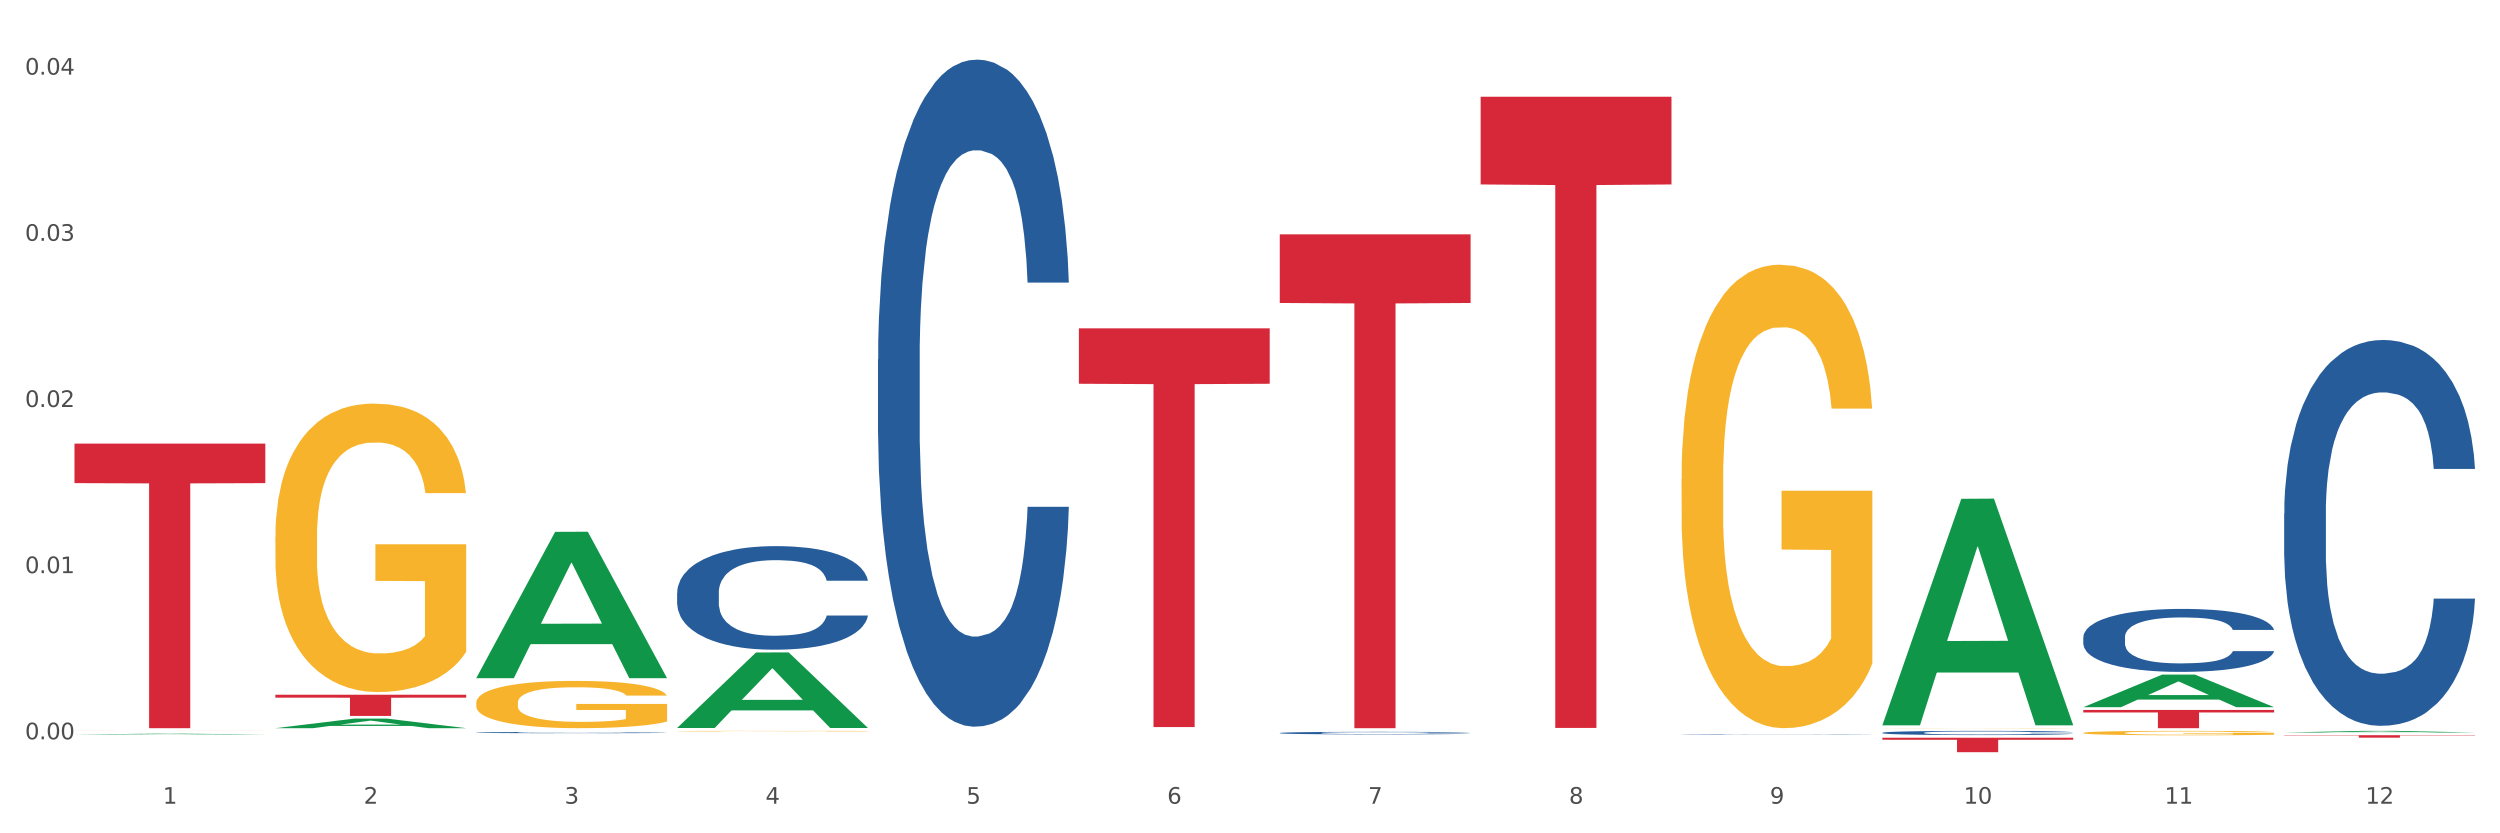
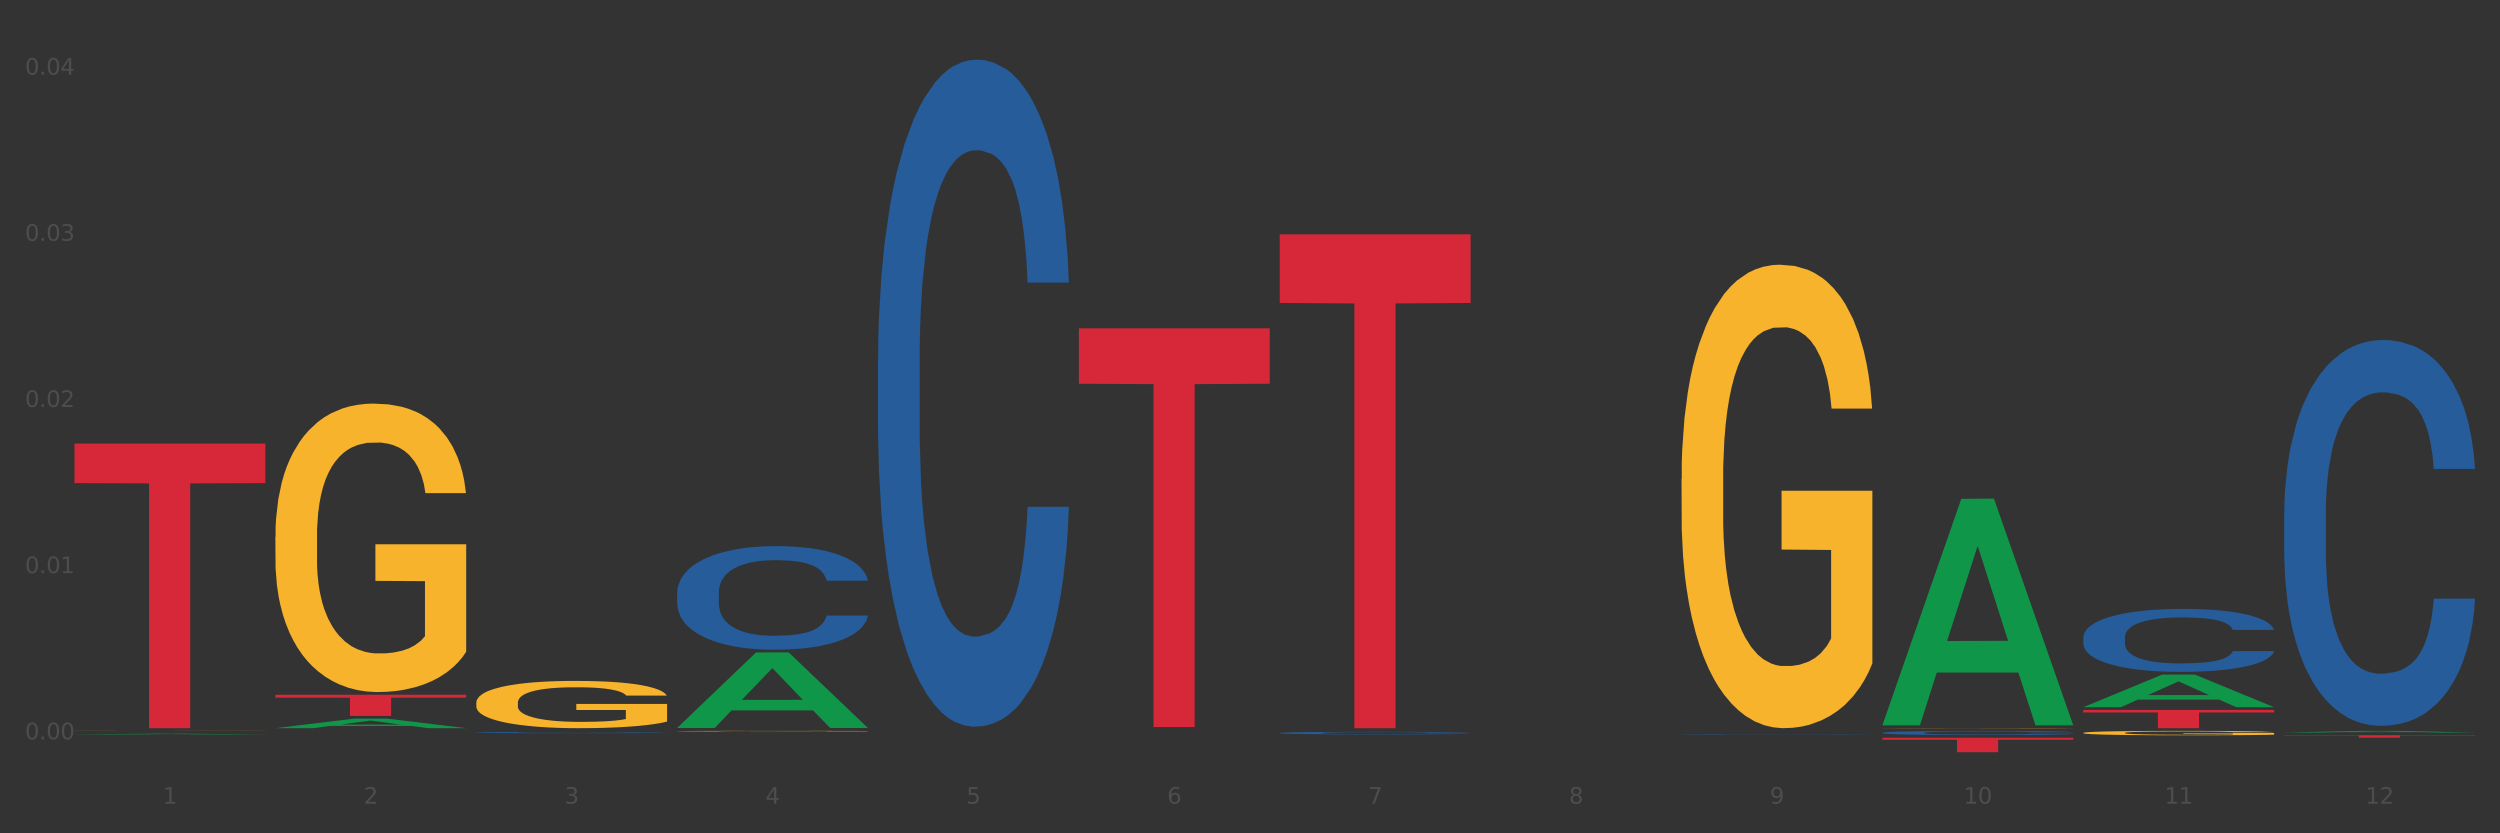
<svg xmlns="http://www.w3.org/2000/svg" xmlns:xlink="http://www.w3.org/1999/xlink" width="1080pt" height="360pt" viewBox="0 0 1080 360" version="1.1">
  <rect x="0" y="0" width="1080" height="360" fill="#333333" stroke="none" />
  <defs>
    <style type="text/css">*{stroke-linejoin: round; stroke-linecap: butt}</style>
  </defs>
  <g id="figure_1">
    <g id="patch_1">
-       <path d="M 0 360  L 1080 360  L 1080 0  L 0 0  z " style="fill: #ffffff; stroke: #ffffff; stroke-linejoin: miter" />
-     </g>
+       </g>
    <g id="axes_1">
      <g id="matplotlib.axis_1">
        <g id="xtick_1">
          <g id="text_1">
            <g style="fill: #4d4d4d" transform="translate(70.342 347.204) scale(0.096 -0.096)">
              <defs>
                <path id="DejaVuSans-31" d="M 794 531  L 1825 531  L 1825 4091  L 703 3866  L 703 4441  L 1819 4666  L 2450 4666  L 2450 531  L 3481 531  L 3481 0  L 794 0  L 794 531  z " transform="scale(0.016)" />
              </defs>
              <use xlink:href="#DejaVuSans-31" />
            </g>
          </g>
        </g>
        <g id="xtick_2">
          <g id="text_2">
            <g style="fill: #4d4d4d" transform="translate(157.122 347.204) scale(0.096 -0.096)">
              <defs>
                <path id="DejaVuSans-32" d="M 1228 531  L 3431 531  L 3431 0  L 469 0  L 469 531  Q 828 903 1448 1529  Q 2069 2156 2228 2338  Q 2531 2678 2651 2914  Q 2772 3150 2772 3378  Q 2772 3750 2511 3984  Q 2250 4219 1831 4219  Q 1534 4219 1204 4116  Q 875 4013 500 3803  L 500 4441  Q 881 4594 1212 4672  Q 1544 4750 1819 4750  Q 2544 4750 2975 4387  Q 3406 4025 3406 3419  Q 3406 3131 3298 2873  Q 3191 2616 2906 2266  Q 2828 2175 2409 1742  Q 1991 1309 1228 531  z " transform="scale(0.016)" />
              </defs>
              <use xlink:href="#DejaVuSans-32" />
            </g>
          </g>
        </g>
        <g id="xtick_3">
          <g id="text_3">
            <g style="fill: #4d4d4d" transform="translate(243.902 347.204) scale(0.096 -0.096)">
              <defs>
                <path id="DejaVuSans-33" d="M 2597 2516  Q 3050 2419 3304 2112  Q 3559 1806 3559 1356  Q 3559 666 3084 287  Q 2609 -91 1734 -91  Q 1441 -91 1130 -33  Q 819 25 488 141  L 488 750  Q 750 597 1062 519  Q 1375 441 1716 441  Q 2309 441 2620 675  Q 2931 909 2931 1356  Q 2931 1769 2642 2001  Q 2353 2234 1838 2234  L 1294 2234  L 1294 2753  L 1863 2753  Q 2328 2753 2575 2939  Q 2822 3125 2822 3475  Q 2822 3834 2567 4026  Q 2313 4219 1838 4219  Q 1578 4219 1281 4162  Q 984 4106 628 3988  L 628 4550  Q 988 4650 1302 4700  Q 1616 4750 1894 4750  Q 2613 4750 3031 4423  Q 3450 4097 3450 3541  Q 3450 3153 3228 2886  Q 3006 2619 2597 2516  z " transform="scale(0.016)" />
              </defs>
              <use xlink:href="#DejaVuSans-33" />
            </g>
          </g>
        </g>
        <g id="xtick_4">
          <g id="text_4">
            <g style="fill: #4d4d4d" transform="translate(330.683 347.204) scale(0.096 -0.096)">
              <defs>
                <path id="DejaVuSans-34" d="M 2419 4116  L 825 1625  L 2419 1625  L 2419 4116  z M 2253 4666  L 3047 4666  L 3047 1625  L 3713 1625  L 3713 1100  L 3047 1100  L 3047 0  L 2419 0  L 2419 1100  L 313 1100  L 313 1709  L 2253 4666  z " transform="scale(0.016)" />
              </defs>
              <use xlink:href="#DejaVuSans-34" />
            </g>
          </g>
        </g>
        <g id="xtick_5">
          <g id="text_5">
            <g style="fill: #4d4d4d" transform="translate(417.463 347.204) scale(0.096 -0.096)">
              <defs>
                <path id="DejaVuSans-35" d="M 691 4666  L 3169 4666  L 3169 4134  L 1269 4134  L 1269 2991  Q 1406 3038 1543 3061  Q 1681 3084 1819 3084  Q 2600 3084 3056 2656  Q 3513 2228 3513 1497  Q 3513 744 3044 326  Q 2575 -91 1722 -91  Q 1428 -91 1123 -41  Q 819 9 494 109  L 494 744  Q 775 591 1075 516  Q 1375 441 1709 441  Q 2250 441 2565 725  Q 2881 1009 2881 1497  Q 2881 1984 2565 2268  Q 2250 2553 1709 2553  Q 1456 2553 1204 2497  Q 953 2441 691 2322  L 691 4666  z " transform="scale(0.016)" />
              </defs>
              <use xlink:href="#DejaVuSans-35" />
            </g>
          </g>
        </g>
        <g id="xtick_6">
          <g id="text_6">
            <g style="fill: #4d4d4d" transform="translate(504.243 347.204) scale(0.096 -0.096)">
              <defs>
                <path id="DejaVuSans-36" d="M 2113 2584  Q 1688 2584 1439 2293  Q 1191 2003 1191 1497  Q 1191 994 1439 701  Q 1688 409 2113 409  Q 2538 409 2786 701  Q 3034 994 3034 1497  Q 3034 2003 2786 2293  Q 2538 2584 2113 2584  z M 3366 4563  L 3366 3988  Q 3128 4100 2886 4159  Q 2644 4219 2406 4219  Q 1781 4219 1451 3797  Q 1122 3375 1075 2522  Q 1259 2794 1537 2939  Q 1816 3084 2150 3084  Q 2853 3084 3261 2657  Q 3669 2231 3669 1497  Q 3669 778 3244 343  Q 2819 -91 2113 -91  Q 1303 -91 875 529  Q 447 1150 447 2328  Q 447 3434 972 4092  Q 1497 4750 2381 4750  Q 2619 4750 2861 4703  Q 3103 4656 3366 4563  z " transform="scale(0.016)" />
              </defs>
              <use xlink:href="#DejaVuSans-36" />
            </g>
          </g>
        </g>
        <g id="xtick_7">
          <g id="text_7">
            <g style="fill: #4d4d4d" transform="translate(591.024 347.204) scale(0.096 -0.096)">
              <defs>
                <path id="DejaVuSans-37" d="M 525 4666  L 3525 4666  L 3525 4397  L 1831 0  L 1172 0  L 2766 4134  L 525 4134  L 525 4666  z " transform="scale(0.016)" />
              </defs>
              <use xlink:href="#DejaVuSans-37" />
            </g>
          </g>
        </g>
        <g id="xtick_8">
          <g id="text_8">
            <g style="fill: #4d4d4d" transform="translate(677.804 347.204) scale(0.096 -0.096)">
              <defs>
                <path id="DejaVuSans-38" d="M 2034 2216  Q 1584 2216 1326 1975  Q 1069 1734 1069 1313  Q 1069 891 1326 650  Q 1584 409 2034 409  Q 2484 409 2743 651  Q 3003 894 3003 1313  Q 3003 1734 2745 1975  Q 2488 2216 2034 2216  z M 1403 2484  Q 997 2584 770 2862  Q 544 3141 544 3541  Q 544 4100 942 4425  Q 1341 4750 2034 4750  Q 2731 4750 3128 4425  Q 3525 4100 3525 3541  Q 3525 3141 3298 2862  Q 3072 2584 2669 2484  Q 3125 2378 3379 2068  Q 3634 1759 3634 1313  Q 3634 634 3220 271  Q 2806 -91 2034 -91  Q 1263 -91 848 271  Q 434 634 434 1313  Q 434 1759 690 2068  Q 947 2378 1403 2484  z M 1172 3481  Q 1172 3119 1398 2916  Q 1625 2713 2034 2713  Q 2441 2713 2670 2916  Q 2900 3119 2900 3481  Q 2900 3844 2670 4047  Q 2441 4250 2034 4250  Q 1625 4250 1398 4047  Q 1172 3844 1172 3481  z " transform="scale(0.016)" />
              </defs>
              <use xlink:href="#DejaVuSans-38" />
            </g>
          </g>
        </g>
        <g id="xtick_9">
          <g id="text_9">
            <g style="fill: #4d4d4d" transform="translate(764.584 347.204) scale(0.096 -0.096)">
              <defs>
                <path id="DejaVuSans-39" d="M 703 97  L 703 672  Q 941 559 1184 500  Q 1428 441 1663 441  Q 2288 441 2617 861  Q 2947 1281 2994 2138  Q 2813 1869 2534 1725  Q 2256 1581 1919 1581  Q 1219 1581 811 2004  Q 403 2428 403 3163  Q 403 3881 828 4315  Q 1253 4750 1959 4750  Q 2769 4750 3195 4129  Q 3622 3509 3622 2328  Q 3622 1225 3098 567  Q 2575 -91 1691 -91  Q 1453 -91 1209 -44  Q 966 3 703 97  z M 1959 2075  Q 2384 2075 2632 2365  Q 2881 2656 2881 3163  Q 2881 3666 2632 3958  Q 2384 4250 1959 4250  Q 1534 4250 1286 3958  Q 1038 3666 1038 3163  Q 1038 2656 1286 2365  Q 1534 2075 1959 2075  z " transform="scale(0.016)" />
              </defs>
              <use xlink:href="#DejaVuSans-39" />
            </g>
          </g>
        </g>
        <g id="xtick_10">
          <g id="text_10">
            <g style="fill: #4d4d4d" transform="translate(848.311 347.204) scale(0.096 -0.096)">
              <defs>
                <path id="DejaVuSans-30" d="M 2034 4250  Q 1547 4250 1301 3770  Q 1056 3291 1056 2328  Q 1056 1369 1301 889  Q 1547 409 2034 409  Q 2525 409 2770 889  Q 3016 1369 3016 2328  Q 3016 3291 2770 3770  Q 2525 4250 2034 4250  z M 2034 4750  Q 2819 4750 3233 4129  Q 3647 3509 3647 2328  Q 3647 1150 3233 529  Q 2819 -91 2034 -91  Q 1250 -91 836 529  Q 422 1150 422 2328  Q 422 3509 836 4129  Q 1250 4750 2034 4750  z " transform="scale(0.016)" />
              </defs>
              <use xlink:href="#DejaVuSans-31" />
              <use xlink:href="#DejaVuSans-30" transform="translate(63.623 0)" />
            </g>
          </g>
        </g>
        <g id="xtick_11">
          <g id="text_11">
            <g style="fill: #4d4d4d" transform="translate(935.091 347.204) scale(0.096 -0.096)">
              <use xlink:href="#DejaVuSans-31" />
              <use xlink:href="#DejaVuSans-31" transform="translate(63.623 0)" />
            </g>
          </g>
        </g>
        <g id="xtick_12">
          <g id="text_12">
            <g style="fill: #4d4d4d" transform="translate(1021.871 347.204) scale(0.096 -0.096)">
              <use xlink:href="#DejaVuSans-31" />
              <use xlink:href="#DejaVuSans-32" transform="translate(63.623 0)" />
            </g>
          </g>
        </g>
        <g id="xtick_13" />
        <g id="xtick_14" />
        <g id="xtick_15" />
        <g id="xtick_16" />
        <g id="xtick_17" />
        <g id="xtick_18" />
        <g id="xtick_19" />
        <g id="xtick_20" />
        <g id="xtick_21" />
        <g id="xtick_22" />
        <g id="xtick_23" />
      </g>
      <g id="matplotlib.axis_2">
        <g id="ytick_1">
          <g id="text_13">
            <g style="fill: #4d4d4d" transform="translate(10.8 319.381) scale(0.096 -0.096)">
              <defs>
                <path id="DejaVuSans-2e" d="M 684 794  L 1344 794  L 1344 0  L 684 0  L 684 794  z " transform="scale(0.016)" />
              </defs>
              <use xlink:href="#DejaVuSans-30" />
              <use xlink:href="#DejaVuSans-2e" transform="translate(63.623 0)" />
              <use xlink:href="#DejaVuSans-30" transform="translate(95.41 0)" />
              <use xlink:href="#DejaVuSans-30" transform="translate(159.033 0)" />
            </g>
          </g>
        </g>
        <g id="ytick_2">
          <g id="text_14">
            <g style="fill: #4d4d4d" transform="translate(10.8 247.597) scale(0.096 -0.096)">
              <use xlink:href="#DejaVuSans-30" />
              <use xlink:href="#DejaVuSans-2e" transform="translate(63.623 0)" />
              <use xlink:href="#DejaVuSans-30" transform="translate(95.41 0)" />
              <use xlink:href="#DejaVuSans-31" transform="translate(159.033 0)" />
            </g>
          </g>
        </g>
        <g id="ytick_3">
          <g id="text_15">
            <g style="fill: #4d4d4d" transform="translate(10.8 175.812) scale(0.096 -0.096)">
              <use xlink:href="#DejaVuSans-30" />
              <use xlink:href="#DejaVuSans-2e" transform="translate(63.623 0)" />
              <use xlink:href="#DejaVuSans-30" transform="translate(95.41 0)" />
              <use xlink:href="#DejaVuSans-32" transform="translate(159.033 0)" />
            </g>
          </g>
        </g>
        <g id="ytick_4">
          <g id="text_16">
            <g style="fill: #4d4d4d" transform="translate(10.8 104.028) scale(0.096 -0.096)">
              <use xlink:href="#DejaVuSans-30" />
              <use xlink:href="#DejaVuSans-2e" transform="translate(63.623 0)" />
              <use xlink:href="#DejaVuSans-30" transform="translate(95.41 0)" />
              <use xlink:href="#DejaVuSans-33" transform="translate(159.033 0)" />
            </g>
          </g>
        </g>
        <g id="ytick_5">
          <g id="text_17">
            <g style="fill: #4d4d4d" transform="translate(10.8 32.244) scale(0.096 -0.096)">
              <use xlink:href="#DejaVuSans-30" />
              <use xlink:href="#DejaVuSans-2e" transform="translate(63.623 0)" />
              <use xlink:href="#DejaVuSans-30" transform="translate(95.41 0)" />
              <use xlink:href="#DejaVuSans-34" transform="translate(159.033 0)" />
            </g>
          </g>
        </g>
        <g id="ytick_6" />
        <g id="ytick_7" />
        <g id="ytick_8" />
        <g id="ytick_9" />
      </g>
      <g id="PolyCollection_1">
        <path d="M 32.175 317.309  L 32.26 317.308  L 66.256 316.957  L 80.365 316.956  L 114.616 317.309  L 98.298 317.309  L 90.904 317.227  L 55.803 317.227  L 55.548 317.229  L 48.408 317.309  L 32.175 317.309  L 32.175 317.309  L 60.222 317.178  L 86.484 317.178  L 73.481 317.032  L 73.311 317.031  L 73.141 317.032  L 60.137 317.178  L 60.222 317.178  L 32.175 317.309  z " clip-path="url(#pbf2cb768aa)" style="fill: #109648" />
        <path d="M 813.198 318.711  L 895.639 318.711  L 895.639 319.578  L 863.21 319.584  L 863.21 324.95  L 845.432 324.95  L 845.432 319.584  L 813.198 319.578  L 813.198 318.717  L 813.198 318.711  z " clip-path="url(#pbf2cb768aa)" style="fill: #d62839" />
-         <path d="M 639.637 41.791  L 722.079 41.791  L 722.079 79.682  L 689.649 79.938  L 689.649 314.455  L 671.872 314.455  L 671.872 79.938  L 639.637 79.682  L 639.637 42.047  L 639.637 41.791  z " clip-path="url(#pbf2cb768aa)" style="fill: #d62839" />
        <path d="M 552.857 101.238  L 635.298 101.238  L 635.298 130.884  L 602.869 131.085  L 602.869 314.574  L 585.091 314.574  L 585.091 131.085  L 552.857 130.884  L 552.857 101.438  L 552.857 101.238  z " clip-path="url(#pbf2cb768aa)" style="fill: #d62839" />
        <path d="M 466.077 141.845  L 548.518 141.845  L 548.518 165.782  L 516.088 165.944  L 516.088 314.091  L 498.311 314.091  L 498.311 165.944  L 466.077 165.782  L 466.077 142.007  L 466.077 141.845  z " clip-path="url(#pbf2cb768aa)" style="fill: #d62839" />
        <path d="M 118.955 300.127  L 201.397 300.127  L 201.397 301.399  L 168.967 301.407  L 168.967 309.276  L 151.189 309.276  L 151.189 301.407  L 118.955 301.399  L 118.955 300.136  L 118.955 300.127  z " clip-path="url(#pbf2cb768aa)" style="fill: #d62839" />
        <path d="M 205.736 316.459  L 205.833 316.459  L 205.833 316.445  L 206.125 316.427  L 207.197 316.393  L 208.562 316.368  L 210.9 316.338  L 212.167 316.326  L 213.824 316.312  L 217.235 316.289  L 221.133 316.27  L 223.861 316.259  L 225.907 316.253  L 230.488 316.241  L 233.119 316.235  L 235.847 316.231  L 238.186 316.228  L 242.084 316.225  L 245.202 316.223  L 248.808 316.223  L 251.829 316.223  L 255.824 316.225  L 261.671 316.231  L 263.912 316.234  L 266.933 316.24  L 270.052 316.248  L 272.585 316.256  L 275.509 316.267  L 278.53 316.281  L 281.453 316.299  L 283.499 316.316  L 285.156 316.334  L 286.618 316.355  L 287.69 316.379  L 288.177 316.399  L 270.344 316.399  L 269.857 316.381  L 268.882 316.362  L 267.908 316.349  L 266.836 316.338  L 265.179 316.326  L 263.717 316.318  L 261.281 316.309  L 259.04 316.304  L 257.188 316.3  L 254.947 316.297  L 250.172 316.294  L 246.761 316.294  L 244.618 316.295  L 241.986 316.298  L 239.745 316.301  L 237.114 316.307  L 235.068 316.313  L 233.021 316.321  L 231.852 316.327  L 230.098 316.338  L 228.928 316.346  L 227.369 316.361  L 226.492 316.372  L 224.933 316.399  L 224.251 316.419  L 223.959 316.433  L 223.764 316.448  L 223.764 316.523  L 224.348 316.557  L 224.836 316.571  L 225.615 316.588  L 227.077 316.609  L 229.221 316.629  L 231.462 316.644  L 233.314 316.653  L 235.068 316.66  L 236.822 316.665  L 238.966 316.67  L 240.72 316.673  L 243.351 316.676  L 246.469 316.677  L 248.905 316.677  L 253.875 316.675  L 256.116 316.673  L 258.26 316.669  L 260.599 316.664  L 262.451 316.658  L 263.523 316.654  L 265.277 316.645  L 266.641 316.635  L 267.81 316.624  L 268.59 316.615  L 269.467 316.6  L 270.149 316.584  L 270.344 316.575  L 288.177 316.575  L 287.787 316.592  L 287.105 316.609  L 285.741 316.632  L 284.669 316.645  L 283.012 316.661  L 281.258 316.674  L 278.822 316.689  L 276.581 316.7  L 274.242 316.71  L 271.708 316.718  L 267.128 316.73  L 265.472 316.734  L 261.963 316.739  L 259.235 316.743  L 255.239 316.746  L 251.147 316.748  L 246.859 316.748  L 243.058 316.747  L 238.868 316.745  L 236.237 316.742  L 233.314 316.737  L 229.903 316.731  L 226.687 316.723  L 223.666 316.713  L 220.84 316.702  L 218.209 316.689  L 214.798 316.669  L 212.265 316.649  L 210.413 316.63  L 209.146 316.614  L 207.88 316.594  L 207.197 316.58  L 206.125 316.546  L 205.736 316.515  L 205.736 316.459  z " clip-path="url(#pbf2cb768aa)" style="fill: #255c99" />
        <path d="M 32.175 315.773  L 32.272 315.773  L 32.272 315.771  L 32.467 315.77  L 33.44 315.767  L 34.9 315.765  L 35.971 315.763  L 37.042 315.762  L 38.307 315.761  L 39.864 315.76  L 42.687 315.758  L 44.439 315.757  L 46.58 315.757  L 50.474 315.755  L 53.296 315.755  L 56.216 315.754  L 60.986 315.753  L 64.1 315.753  L 67.41 315.753  L 71.4 315.752  L 74.418 315.752  L 81.036 315.753  L 86.682 315.753  L 89.407 315.753  L 92.911 315.754  L 94.76 315.754  L 97.778 315.755  L 100.892 315.755  L 103.034 315.756  L 106.246 315.758  L 108.679 315.759  L 110.918 315.761  L 112.086 315.762  L 112.962 315.763  L 113.74 315.764  L 114.519 315.766  L 96.999 315.766  L 96.318 315.765  L 95.247 315.763  L 93.69 315.762  L 92.327 315.761  L 89.991 315.76  L 87.85 315.76  L 85.611 315.759  L 82.886 315.759  L 80.744 315.759  L 77.727 315.758  L 71.79 315.758  L 67.799 315.759  L 65.074 315.759  L 63.322 315.76  L 61.764 315.76  L 60.012 315.761  L 57.968 315.761  L 56.508 315.762  L 55.048 315.763  L 53.88 315.764  L 52.81 315.765  L 51.934 315.766  L 51.252 315.768  L 50.668 315.769  L 50.182 315.772  L 50.182 315.777  L 50.376 315.778  L 50.863 315.78  L 51.447 315.781  L 52.42 315.783  L 53.296 315.784  L 54.951 315.785  L 56.8 315.787  L 58.26 315.787  L 59.72 315.788  L 62.251 315.789  L 65.074 315.79  L 67.507 315.79  L 70.816 315.79  L 73.055 315.791  L 75.002 315.791  L 79.771 315.791  L 83.178 315.791  L 86.974 315.79  L 89.894 315.79  L 92.327 315.789  L 95.052 315.789  L 96.804 315.788  L 96.804 315.78  L 75.391 315.78  L 75.391 315.774  L 114.616 315.774  L 114.616 315.79  L 112.962 315.791  L 111.112 315.792  L 109.166 315.793  L 106.246 315.794  L 102.742 315.794  L 99.627 315.795  L 96.318 315.795  L 92.424 315.796  L 87.363 315.796  L 84.248 315.796  L 80.355 315.797  L 75.78 315.797  L 71.79 315.797  L 67.896 315.796  L 63.808 315.796  L 59.818 315.795  L 56.8 315.795  L 53.783 315.794  L 50.571 315.793  L 48.04 315.793  L 46.094 315.792  L 43.952 315.791  L 41.616 315.79  L 39.864 315.789  L 38.307 315.788  L 36.652 315.786  L 35.484 315.785  L 34.316 315.783  L 33.635 315.782  L 32.856 315.78  L 32.272 315.778  L 32.175 315.773  z " clip-path="url(#pbf2cb768aa)" style="fill: #f7b32b" />
        <path d="M 379.296 155.246  L 379.394 154.982  L 379.394 147.613  L 379.686 137.612  L 380.758 119.189  L 382.122 105.241  L 384.461 88.923  L 385.728 82.081  L 387.385 74.448  L 390.795 62.079  L 394.693 51.551  L 397.422 45.761  L 399.468 42.077  L 404.048 35.497  L 406.679 32.602  L 409.408 30.234  L 411.747 28.655  L 415.645 26.812  L 418.763 26.023  L 422.369 25.759  L 425.389 26.023  L 429.385 27.075  L 435.232 30.234  L 437.473 32.076  L 440.494 35.234  L 443.612 39.445  L 446.146 43.656  L 449.069 49.709  L 452.09 57.605  L 455.014 67.606  L 457.06 76.817  L 458.717 86.555  L 460.178 98.398  L 461.25 111.294  L 461.738 122.085  L 443.905 122.085  L 443.417 112.347  L 442.443 101.819  L 441.468 94.713  L 440.396 88.923  L 438.74 82.344  L 437.278 78.133  L 434.842 73.132  L 432.601 69.974  L 430.749 68.132  L 428.508 66.553  L 423.733 64.974  L 420.322 64.974  L 418.178 65.5  L 415.547 66.816  L 413.306 68.658  L 410.675 71.817  L 408.628 75.238  L 406.582 79.712  L 405.413 82.87  L 403.658 88.66  L 402.489 93.398  L 400.93 101.556  L 400.053 107.346  L 398.494 122.348  L 397.812 133.401  L 397.519 141.034  L 397.324 149.456  L 397.324 190.512  L 397.909 208.935  L 398.396 216.83  L 399.176 225.779  L 400.638 237.359  L 402.781 248.676  L 405.023 256.834  L 406.874 261.835  L 408.628 265.519  L 410.382 268.414  L 412.526 271.046  L 414.28 272.625  L 416.911 274.204  L 420.03 274.994  L 422.466 274.994  L 427.436 273.678  L 429.677 272.362  L 431.821 270.52  L 434.16 267.625  L 436.011 264.467  L 437.083 262.098  L 438.837 257.097  L 440.202 251.834  L 441.371 245.781  L 442.151 240.517  L 443.028 232.621  L 443.71 223.673  L 443.905 218.936  L 461.738 218.936  L 461.348 228.41  L 460.666 237.622  L 459.301 249.991  L 458.23 257.097  L 456.573 265.782  L 454.819 273.152  L 452.383 281.31  L 450.141 287.363  L 447.803 292.627  L 445.269 297.364  L 440.689 303.944  L 439.032 305.786  L 435.524 308.944  L 432.795 310.787  L 428.8 312.629  L 424.707 313.682  L 420.42 313.945  L 416.619 313.419  L 412.429 311.839  L 409.798 310.26  L 406.874 307.892  L 403.464 304.207  L 400.248 299.733  L 397.227 294.469  L 394.401 288.416  L 391.77 281.573  L 388.359 270.257  L 385.825 259.203  L 383.974 248.939  L 382.707 240.254  L 381.44 229.2  L 380.758 221.568  L 379.686 203.145  L 379.296 186.038  L 379.296 155.246  z " clip-path="url(#pbf2cb768aa)" style="fill: #255c99" />
        <path d="M 552.857 316.649  L 552.954 316.648  L 552.954 316.619  L 553.247 316.581  L 554.319 316.51  L 555.683 316.456  L 558.022 316.394  L 559.289 316.367  L 560.945 316.338  L 564.356 316.291  L 568.254 316.25  L 570.982 316.228  L 573.029 316.214  L 577.609 316.188  L 580.24 316.177  L 582.969 316.168  L 585.307 316.162  L 589.205 316.155  L 592.324 316.152  L 595.929 316.151  L 598.95 316.152  L 602.945 316.156  L 608.792 316.168  L 611.034 316.175  L 614.055 316.187  L 617.173 316.204  L 619.707 316.22  L 622.63 316.243  L 625.651 316.273  L 628.574 316.312  L 630.621 316.347  L 632.277 316.385  L 633.739 316.43  L 634.811 316.48  L 635.298 316.521  L 617.465 316.521  L 616.978 316.484  L 616.004 316.443  L 615.029 316.416  L 613.957 316.394  L 612.301 316.368  L 610.839 316.352  L 608.403 316.333  L 606.161 316.321  L 604.31 316.314  L 602.068 316.308  L 597.293 316.302  L 593.883 316.302  L 591.739 316.304  L 589.108 316.309  L 586.866 316.316  L 584.235 316.328  L 582.189 316.341  L 580.143 316.358  L 578.973 316.37  L 577.219 316.393  L 576.05 316.411  L 574.491 316.442  L 573.614 316.464  L 572.054 316.522  L 571.372 316.565  L 571.08 316.594  L 570.885 316.626  L 570.885 316.784  L 571.47 316.855  L 571.957 316.885  L 572.736 316.92  L 574.198 316.964  L 576.342 317.007  L 578.583 317.039  L 580.435 317.058  L 582.189 317.072  L 583.943 317.083  L 586.087 317.093  L 587.841 317.1  L 590.472 317.106  L 593.59 317.109  L 596.027 317.109  L 600.997 317.104  L 603.238 317.099  L 605.382 317.091  L 607.72 317.08  L 609.572 317.068  L 610.644 317.059  L 612.398 317.04  L 613.762 317.02  L 614.932 316.996  L 615.711 316.976  L 616.588 316.946  L 617.27 316.911  L 617.465 316.893  L 635.298 316.893  L 634.909 316.93  L 634.226 316.965  L 632.862 317.013  L 631.79 317.04  L 630.134 317.073  L 628.379 317.102  L 625.943 317.133  L 623.702 317.156  L 621.363 317.176  L 618.83 317.195  L 614.249 317.22  L 612.593 317.227  L 609.085 317.239  L 606.356 317.246  L 602.361 317.253  L 598.268 317.257  L 593.98 317.258  L 590.18 317.256  L 585.989 317.25  L 583.358 317.244  L 580.435 317.235  L 577.024 317.221  L 573.808 317.204  L 570.788 317.183  L 567.962 317.16  L 565.33 317.134  L 561.92 317.09  L 559.386 317.048  L 557.535 317.009  L 556.268 316.975  L 555.001 316.933  L 554.319 316.903  L 553.247 316.833  L 552.857 316.767  L 552.857 316.649  z " clip-path="url(#pbf2cb768aa)" style="fill: #255c99" />
        <path d="M 899.978 306.683  L 982.42 306.683  L 982.42 307.779  L 949.99 307.787  L 949.99 314.574  L 932.213 314.574  L 932.213 307.787  L 899.978 307.779  L 899.978 306.69  L 899.978 306.683  z " clip-path="url(#pbf2cb768aa)" style="fill: #d62839" />
        <path d="M 726.418 317.186  L 726.515 317.186  L 726.515 317.181  L 726.807 317.174  L 727.879 317.161  L 729.244 317.152  L 731.582 317.14  L 732.849 317.135  L 734.506 317.13  L 737.917 317.121  L 741.815 317.114  L 744.543 317.11  L 746.589 317.107  L 751.17 317.103  L 753.801 317.101  L 756.529 317.099  L 758.868 317.098  L 762.766 317.097  L 765.884 317.096  L 769.49 317.096  L 772.511 317.096  L 776.506 317.097  L 782.353 317.099  L 784.594 317.1  L 787.615 317.103  L 790.734 317.106  L 793.267 317.109  L 796.191 317.113  L 799.212 317.118  L 802.135 317.125  L 804.181 317.132  L 805.838 317.139  L 807.3 317.147  L 808.372 317.156  L 808.859 317.163  L 791.026 317.163  L 790.539 317.156  L 789.564 317.149  L 788.59 317.144  L 787.518 317.14  L 785.861 317.136  L 784.399 317.133  L 781.963 317.129  L 779.722 317.127  L 777.87 317.126  L 775.629 317.125  L 770.854 317.123  L 767.443 317.123  L 765.3 317.124  L 762.668 317.125  L 760.427 317.126  L 757.796 317.128  L 755.75 317.131  L 753.703 317.134  L 752.534 317.136  L 750.78 317.14  L 749.61 317.143  L 748.051 317.149  L 747.174 317.153  L 745.615 317.163  L 744.933 317.171  L 744.641 317.177  L 744.446 317.182  L 744.446 317.211  L 745.03 317.224  L 745.518 317.229  L 746.297 317.236  L 747.759 317.244  L 749.903 317.252  L 752.144 317.257  L 753.996 317.261  L 755.75 317.263  L 757.504 317.265  L 759.648 317.267  L 761.402 317.268  L 764.033 317.269  L 767.151 317.27  L 769.587 317.27  L 774.557 317.269  L 776.798 317.268  L 778.942 317.267  L 781.281 317.265  L 783.133 317.263  L 784.205 317.261  L 785.959 317.257  L 787.323 317.254  L 788.492 317.25  L 789.272 317.246  L 790.149 317.24  L 790.831 317.234  L 791.026 317.231  L 808.859 317.231  L 808.469 317.237  L 807.787 317.244  L 806.423 317.253  L 805.351 317.257  L 803.694 317.264  L 801.94 317.269  L 799.504 317.274  L 797.263 317.279  L 794.924 317.282  L 792.39 317.286  L 787.81 317.29  L 786.154 317.291  L 782.645 317.294  L 779.917 317.295  L 775.921 317.296  L 771.829 317.297  L 767.541 317.297  L 763.74 317.297  L 759.55 317.296  L 756.919 317.295  L 753.996 317.293  L 750.585 317.29  L 747.369 317.287  L 744.348 317.284  L 741.522 317.279  L 738.891 317.275  L 735.48 317.267  L 732.947 317.259  L 731.095 317.252  L 729.828 317.246  L 728.562 317.238  L 727.879 317.233  L 726.807 317.22  L 726.418 317.208  L 726.418 317.186  z " clip-path="url(#pbf2cb768aa)" style="fill: #255c99" />
        <path d="M 899.978 275.27  L 900.076 275.246  L 900.076 274.55  L 900.368 273.606  L 901.44 271.866  L 902.804 270.549  L 905.143 269.009  L 906.41 268.363  L 908.067 267.642  L 911.477 266.474  L 915.375 265.481  L 918.104 264.934  L 920.15 264.586  L 924.73 263.965  L 927.361 263.692  L 930.09 263.468  L 932.429 263.319  L 936.327 263.145  L 939.445 263.07  L 943.051 263.046  L 946.071 263.07  L 950.067 263.17  L 955.914 263.468  L 958.155 263.642  L 961.176 263.94  L 964.294 264.338  L 966.828 264.735  L 969.751 265.307  L 972.772 266.052  L 975.696 266.996  L 977.742 267.866  L 979.399 268.785  L 980.86 269.903  L 981.932 271.121  L 982.42 272.14  L 964.587 272.14  L 964.099 271.22  L 963.125 270.226  L 962.15 269.556  L 961.078 269.009  L 959.422 268.388  L 957.96 267.99  L 955.524 267.518  L 953.283 267.22  L 951.431 267.046  L 949.19 266.897  L 944.415 266.748  L 941.004 266.748  L 938.86 266.798  L 936.229 266.922  L 933.988 267.096  L 931.357 267.394  L 929.31 267.717  L 927.264 268.139  L 926.095 268.437  L 924.34 268.984  L 923.171 269.431  L 921.612 270.202  L 920.735 270.748  L 919.176 272.165  L 918.494 273.208  L 918.201 273.929  L 918.006 274.724  L 918.006 278.6  L 918.591 280.339  L 919.078 281.085  L 919.858 281.93  L 921.32 283.023  L 923.463 284.091  L 925.705 284.862  L 927.556 285.334  L 929.31 285.682  L 931.064 285.955  L 933.208 286.203  L 934.962 286.352  L 937.593 286.501  L 940.712 286.576  L 943.148 286.576  L 948.118 286.452  L 950.359 286.328  L 952.503 286.154  L 954.842 285.88  L 956.693 285.582  L 957.765 285.358  L 959.519 284.886  L 960.884 284.389  L 962.053 283.818  L 962.833 283.321  L 963.71 282.576  L 964.392 281.731  L 964.587 281.284  L 982.42 281.284  L 982.03 282.178  L 981.348 283.048  L 979.983 284.216  L 978.912 284.886  L 977.255 285.706  L 975.501 286.402  L 973.065 287.172  L 970.823 287.744  L 968.485 288.241  L 965.951 288.688  L 961.371 289.309  L 959.714 289.483  L 956.206 289.781  L 953.477 289.955  L 949.482 290.129  L 945.389 290.229  L 941.102 290.253  L 937.301 290.204  L 933.111 290.055  L 930.48 289.906  L 927.556 289.682  L 924.146 289.334  L 920.93 288.912  L 917.909 288.415  L 915.083 287.843  L 912.452 287.197  L 909.041 286.129  L 906.507 285.085  L 904.656 284.116  L 903.389 283.296  L 902.122 282.253  L 901.44 281.532  L 900.368 279.793  L 899.978 278.178  L 899.978 275.27  z " clip-path="url(#pbf2cb768aa)" style="fill: #255c99" />
        <path d="M 986.759 221.77  L 986.856 221.617  L 986.856 217.355  L 987.148 211.57  L 988.22 200.914  L 989.585 192.846  L 991.923 183.408  L 993.19 179.45  L 994.847 175.036  L 998.258 167.881  L 1002.156 161.792  L 1004.884 158.443  L 1006.93 156.311  L 1011.511 152.506  L 1014.142 150.831  L 1016.87 149.461  L 1019.209 148.548  L 1023.107 147.482  L 1026.225 147.026  L 1029.831 146.873  L 1032.852 147.026  L 1036.847 147.634  L 1042.694 149.461  L 1044.935 150.527  L 1047.956 152.354  L 1051.075 154.789  L 1053.608 157.225  L 1056.532 160.726  L 1059.553 165.293  L 1062.476 171.078  L 1064.522 176.406  L 1066.179 182.038  L 1067.641 188.888  L 1068.713 196.347  L 1069.2 202.589  L 1051.367 202.589  L 1050.88 196.956  L 1049.905 190.867  L 1048.931 186.757  L 1047.859 183.408  L 1046.202 179.602  L 1044.74 177.167  L 1042.304 174.274  L 1040.063 172.448  L 1038.211 171.382  L 1035.97 170.469  L 1031.195 169.555  L 1027.784 169.555  L 1025.641 169.86  L 1023.009 170.621  L 1020.768 171.686  L 1018.137 173.513  L 1016.091 175.492  L 1014.044 178.08  L 1012.875 179.907  L 1011.121 183.256  L 1009.951 185.996  L 1008.392 190.715  L 1007.515 194.064  L 1005.956 202.741  L 1005.274 209.135  L 1004.982 213.549  L 1004.787 218.421  L 1004.787 242.168  L 1005.371 252.824  L 1005.859 257.391  L 1006.638 262.567  L 1008.1 269.265  L 1010.244 275.811  L 1012.485 280.53  L 1014.337 283.422  L 1016.091 285.553  L 1017.845 287.228  L 1019.989 288.75  L 1021.743 289.663  L 1024.374 290.577  L 1027.492 291.033  L 1029.928 291.033  L 1034.898 290.272  L 1037.139 289.511  L 1039.283 288.445  L 1041.622 286.771  L 1043.474 284.944  L 1044.546 283.574  L 1046.3 280.682  L 1047.664 277.637  L 1048.833 274.136  L 1049.613 271.091  L 1050.49 266.525  L 1051.172 261.349  L 1051.367 258.609  L 1069.2 258.609  L 1068.81 264.089  L 1068.128 269.417  L 1066.764 276.572  L 1065.692 280.682  L 1064.035 285.705  L 1062.281 289.968  L 1059.845 294.687  L 1057.604 298.188  L 1055.265 301.233  L 1052.731 303.973  L 1048.151 307.778  L 1046.495 308.844  L 1042.986 310.671  L 1040.258 311.736  L 1036.262 312.802  L 1032.17 313.411  L 1027.882 313.563  L 1024.081 313.259  L 1019.891 312.345  L 1017.26 311.432  L 1014.337 310.062  L 1010.926 307.931  L 1007.71 305.343  L 1004.689 302.298  L 1001.863 298.797  L 999.232 294.839  L 995.821 288.293  L 993.288 281.9  L 991.436 275.963  L 990.169 270.939  L 988.903 264.546  L 988.22 260.131  L 987.148 249.475  L 986.759 239.58  L 986.759 221.77  z " clip-path="url(#pbf2cb768aa)" style="fill: #255c99" />
        <path d="M 32.175 191.624  L 114.616 191.624  L 114.616 208.71  L 82.187 208.825  L 82.187 314.574  L 64.409 314.574  L 64.409 208.825  L 32.175 208.71  L 32.175 191.739  L 32.175 191.624  z " clip-path="url(#pbf2cb768aa)" style="fill: #d62839" />
        <path d="M 899.978 316.619  L 900.076 316.617  L 900.076 316.554  L 900.27 316.5  L 901.244 316.369  L 902.704 316.26  L 903.774 316.203  L 904.845 316.156  L 906.11 316.108  L 907.668 316.059  L 910.49 315.988  L 912.242 315.951  L 914.384 315.912  L 918.277 315.856  L 921.1 315.825  L 924.02 315.799  L 928.789 315.767  L 931.904 315.753  L 935.213 315.743  L 939.204 315.736  L 942.221 315.734  L 948.84 315.739  L 954.485 315.755  L 957.21 315.767  L 960.714 315.788  L 962.564 315.802  L 965.581 315.83  L 968.696 315.867  L 970.837 315.898  L 974.049 315.958  L 976.482 316.017  L 978.721 316.091  L 979.889 316.142  L 980.765 316.189  L 981.544 316.243  L 982.322 316.329  L 964.802 316.329  L 964.121 316.267  L 963.05 316.21  L 961.493 316.154  L 960.13 316.119  L 957.794 316.075  L 955.653 316.047  L 953.414 316.026  L 950.689 316.009  L 948.548 316  L 945.53 315.993  L 939.593 315.995  L 935.602 316.009  L 932.877 316.026  L 931.125 316.042  L 929.568 316.059  L 927.816 316.084  L 925.772 316.121  L 924.312 316.154  L 922.852 316.196  L 921.684 316.238  L 920.613 316.287  L 919.737 316.339  L 919.056 316.393  L 918.472 316.46  L 917.985 316.57  L 917.985 316.81  L 918.18 316.864  L 918.666 316.936  L 919.25 316.99  L 920.224 317.055  L 921.1 317.098  L 922.754 317.161  L 924.604 317.214  L 926.064 317.247  L 927.524 317.275  L 930.054 317.313  L 932.877 317.345  L 935.31 317.364  L 938.62 317.382  L 940.858 317.389  L 942.805 317.392  L 947.574 317.392  L 950.981 317.387  L 954.777 317.375  L 957.697 317.359  L 960.13 317.34  L 962.856 317.308  L 964.608 317.278  L 964.608 316.913  L 943.194 316.911  L 943.194 316.668  L 982.42 316.668  L 982.42 317.382  L 980.765 317.418  L 978.916 317.452  L 976.969 317.481  L 974.049 317.518  L 970.545 317.553  L 967.43 317.578  L 964.121 317.599  L 960.228 317.618  L 955.166 317.635  L 952.052 317.642  L 948.158 317.648  L 943.584 317.649  L 939.593 317.646  L 935.7 317.637  L 931.612 317.621  L 927.621 317.599  L 924.604 317.576  L 921.586 317.548  L 918.374 317.511  L 915.844 317.476  L 913.897 317.445  L 911.756 317.404  L 909.42 317.352  L 907.668 317.305  L 906.11 317.256  L 904.456 317.193  L 903.288 317.139  L 902.12 317.07  L 901.438 317.02  L 900.66 316.941  L 900.076 316.831  L 899.978 316.619  z " clip-path="url(#pbf2cb768aa)" style="fill: #f7b32b" />
        <path d="M 813.198 314.532  L 813.295 314.531  L 813.295 314.529  L 813.49 314.527  L 814.463 314.521  L 815.923 314.517  L 816.994 314.514  L 818.065 314.512  L 819.33 314.51  L 820.887 314.508  L 823.71 314.505  L 825.462 314.504  L 827.603 314.502  L 831.497 314.5  L 834.319 314.499  L 837.239 314.498  L 842.009 314.496  L 845.123 314.496  L 848.433 314.495  L 852.423 314.495  L 855.441 314.495  L 862.059 314.495  L 867.705 314.496  L 870.43 314.496  L 873.934 314.497  L 875.783 314.498  L 878.801 314.499  L 881.915 314.501  L 884.057 314.502  L 887.269 314.504  L 889.702 314.507  L 891.941 314.51  L 893.109 314.512  L 893.985 314.514  L 894.763 314.516  L 895.542 314.52  L 878.022 314.52  L 877.341 314.517  L 876.27 314.515  L 874.713 314.512  L 873.35 314.511  L 871.014 314.509  L 868.873 314.508  L 866.634 314.507  L 863.909 314.506  L 861.767 314.506  L 858.75 314.506  L 852.813 314.506  L 848.822 314.506  L 846.097 314.507  L 844.345 314.508  L 842.787 314.508  L 841.035 314.509  L 838.991 314.511  L 837.531 314.512  L 836.071 314.514  L 834.903 314.516  L 833.833 314.518  L 832.957 314.52  L 832.275 314.522  L 831.691 314.525  L 831.205 314.53  L 831.205 314.539  L 831.399 314.542  L 831.886 314.545  L 832.47 314.547  L 833.443 314.55  L 834.319 314.551  L 835.974 314.554  L 837.823 314.556  L 839.283 314.557  L 840.743 314.559  L 843.274 314.56  L 846.097 314.562  L 848.53 314.562  L 851.839 314.563  L 854.078 314.563  L 856.025 314.563  L 860.794 314.563  L 864.201 314.563  L 867.997 314.563  L 870.917 314.562  L 873.35 314.561  L 876.075 314.56  L 877.827 314.559  L 877.827 314.544  L 856.414 314.544  L 856.414 314.534  L 895.639 314.534  L 895.639 314.563  L 893.985 314.565  L 892.135 314.566  L 890.189 314.567  L 887.269 314.569  L 883.765 314.57  L 880.65 314.571  L 877.341 314.572  L 873.447 314.573  L 868.386 314.573  L 865.271 314.574  L 861.378 314.574  L 856.803 314.574  L 852.813 314.574  L 848.919 314.574  L 844.831 314.573  L 840.841 314.572  L 837.823 314.571  L 834.806 314.57  L 831.594 314.568  L 829.063 314.567  L 827.117 314.566  L 824.975 314.564  L 822.639 314.562  L 820.887 314.56  L 819.33 314.558  L 817.675 314.555  L 816.507 314.553  L 815.339 314.55  L 814.658 314.548  L 813.879 314.545  L 813.295 314.54  L 813.198 314.532  z " clip-path="url(#pbf2cb768aa)" style="fill: #f7b32b" />
        <path d="M 726.418 206.868  L 726.515 206.685  L 726.515 200.102  L 726.71 194.434  L 727.683 180.719  L 729.143 169.382  L 730.214 163.347  L 731.284 158.41  L 732.55 153.473  L 734.107 148.352  L 736.93 140.855  L 738.682 137.015  L 740.823 132.992  L 744.716 127.14  L 747.539 123.849  L 750.459 121.106  L 755.228 117.814  L 758.343 116.352  L 761.652 115.254  L 765.643 114.523  L 768.66 114.34  L 775.279 114.889  L 780.924 116.534  L 783.65 117.814  L 787.154 120.009  L 789.003 121.472  L 792.02 124.397  L 795.135 128.238  L 797.276 131.529  L 800.488 137.746  L 802.922 143.964  L 805.16 151.644  L 806.328 156.947  L 807.204 161.884  L 807.983 167.553  L 808.762 176.513  L 791.242 176.513  L 790.56 170.113  L 789.49 164.079  L 787.932 158.227  L 786.57 154.57  L 784.234 149.998  L 782.092 147.072  L 779.854 144.878  L 777.128 143.049  L 774.987 142.135  L 771.97 141.404  L 766.032 141.587  L 762.042 143.049  L 759.316 144.878  L 757.564 146.524  L 756.007 148.352  L 754.255 150.913  L 752.211 154.753  L 750.751 158.227  L 749.291 162.616  L 748.123 167.004  L 747.052 172.125  L 746.176 177.61  L 745.495 183.279  L 744.911 190.228  L 744.424 201.748  L 744.424 226.8  L 744.619 232.469  L 745.106 239.966  L 745.69 245.635  L 746.663 252.401  L 747.539 256.973  L 749.194 263.556  L 751.043 269.041  L 752.503 272.516  L 753.963 275.442  L 756.494 279.465  L 759.316 282.756  L 761.75 284.768  L 765.059 286.596  L 767.298 287.328  L 769.244 287.693  L 774.014 287.693  L 777.42 287.145  L 781.216 285.865  L 784.136 284.219  L 786.57 282.207  L 789.295 278.916  L 791.047 275.807  L 791.047 237.589  L 769.634 237.406  L 769.634 211.988  L 808.859 211.988  L 808.859 286.596  L 807.204 290.436  L 805.355 293.911  L 803.408 297.019  L 800.488 300.859  L 796.984 304.517  L 793.87 307.077  L 790.56 309.271  L 786.667 311.283  L 781.606 313.111  L 778.491 313.843  L 774.598 314.391  L 770.023 314.574  L 766.032 314.208  L 762.139 313.294  L 758.051 311.648  L 754.06 309.271  L 751.043 306.894  L 748.026 303.968  L 744.814 300.128  L 742.283 296.471  L 740.336 293.179  L 738.195 288.973  L 735.859 283.488  L 734.107 278.55  L 732.55 273.43  L 730.895 266.847  L 729.727 261.178  L 728.559 254.047  L 727.878 248.744  L 727.099 240.515  L 726.515 228.995  L 726.418 206.868  z " clip-path="url(#pbf2cb768aa)" style="fill: #f7b32b" />
        <path d="M 292.516 315.849  L 292.613 315.849  L 292.613 315.84  L 292.808 315.833  L 293.781 315.816  L 295.241 315.802  L 296.312 315.795  L 297.383 315.789  L 298.648 315.783  L 300.205 315.776  L 303.028 315.767  L 304.78 315.762  L 306.921 315.757  L 310.815 315.75  L 313.637 315.746  L 316.557 315.742  L 321.327 315.738  L 324.441 315.736  L 327.751 315.735  L 331.741 315.734  L 334.759 315.734  L 341.377 315.735  L 347.023 315.737  L 349.748 315.738  L 353.252 315.741  L 355.101 315.743  L 358.119 315.746  L 361.233 315.751  L 363.375 315.755  L 366.587 315.763  L 369.02 315.771  L 371.259 315.78  L 372.427 315.787  L 373.303 315.793  L 374.081 315.8  L 374.86 315.811  L 357.34 315.811  L 356.659 315.803  L 355.588 315.796  L 354.031 315.788  L 352.668 315.784  L 350.332 315.778  L 348.191 315.775  L 345.952 315.772  L 343.227 315.77  L 341.085 315.768  L 338.068 315.768  L 332.131 315.768  L 328.14 315.77  L 325.415 315.772  L 323.663 315.774  L 322.105 315.776  L 320.353 315.779  L 318.309 315.784  L 316.849 315.788  L 315.389 315.794  L 314.221 315.799  L 313.151 315.806  L 312.275 315.812  L 311.593 315.82  L 311.009 315.828  L 310.523 315.842  L 310.523 315.874  L 310.717 315.881  L 311.204 315.89  L 311.788 315.897  L 312.761 315.905  L 313.637 315.911  L 315.292 315.919  L 317.141 315.926  L 318.601 315.93  L 320.061 315.934  L 322.592 315.939  L 325.415 315.943  L 327.848 315.945  L 331.157 315.948  L 333.396 315.949  L 335.343 315.949  L 340.112 315.949  L 343.519 315.948  L 347.315 315.947  L 350.235 315.945  L 352.668 315.942  L 355.393 315.938  L 357.145 315.934  L 357.145 315.887  L 335.732 315.887  L 335.732 315.855  L 374.957 315.855  L 374.957 315.948  L 373.303 315.952  L 371.453 315.957  L 369.507 315.961  L 366.587 315.965  L 363.083 315.97  L 359.968 315.973  L 356.659 315.976  L 352.765 315.978  L 347.704 315.981  L 344.589 315.982  L 340.696 315.982  L 336.121 315.982  L 332.131 315.982  L 328.237 315.981  L 324.149 315.979  L 320.159 315.976  L 317.141 315.973  L 314.124 315.969  L 310.912 315.965  L 308.381 315.96  L 306.435 315.956  L 304.293 315.951  L 301.957 315.944  L 300.205 315.938  L 298.648 315.931  L 296.993 315.923  L 295.825 315.916  L 294.657 315.907  L 293.976 315.901  L 293.197 315.891  L 292.613 315.876  L 292.516 315.849  z " clip-path="url(#pbf2cb768aa)" style="fill: #f7b32b" />
        <path d="M 205.736 303.59  L 205.833 303.571  L 205.833 302.9  L 206.028 302.321  L 207.001 300.923  L 208.461 299.766  L 209.532 299.151  L 210.602 298.647  L 211.868 298.144  L 213.425 297.622  L 216.248 296.857  L 218 296.465  L 220.141 296.055  L 224.034 295.458  L 226.857 295.123  L 229.777 294.843  L 234.546 294.507  L 237.661 294.358  L 240.97 294.246  L 244.961 294.172  L 247.978 294.153  L 254.597 294.209  L 260.242 294.377  L 262.968 294.507  L 266.472 294.731  L 268.321 294.88  L 271.338 295.179  L 274.453 295.57  L 276.594 295.906  L 279.806 296.54  L 282.24 297.174  L 284.478 297.957  L 285.646 298.498  L 286.522 299.002  L 287.301 299.58  L 288.08 300.494  L 270.56 300.494  L 269.878 299.841  L 268.808 299.226  L 267.25 298.629  L 265.888 298.256  L 263.552 297.79  L 261.41 297.491  L 259.172 297.267  L 256.446 297.081  L 254.305 296.988  L 251.288 296.913  L 245.35 296.932  L 241.36 297.081  L 238.634 297.267  L 236.882 297.435  L 235.325 297.622  L 233.573 297.883  L 231.529 298.274  L 230.069 298.629  L 228.609 299.076  L 227.441 299.524  L 226.37 300.046  L 225.494 300.606  L 224.813 301.184  L 224.229 301.892  L 223.742 303.067  L 223.742 305.622  L 223.937 306.2  L 224.424 306.965  L 225.008 307.543  L 225.981 308.233  L 226.857 308.7  L 228.512 309.371  L 230.361 309.93  L 231.821 310.285  L 233.281 310.583  L 235.812 310.993  L 238.634 311.329  L 241.068 311.534  L 244.377 311.721  L 246.616 311.795  L 248.562 311.833  L 253.332 311.833  L 256.738 311.777  L 260.534 311.646  L 263.454 311.478  L 265.888 311.273  L 268.613 310.937  L 270.365 310.62  L 270.365 306.723  L 248.952 306.704  L 248.952 304.112  L 288.177 304.112  L 288.177 311.721  L 286.522 312.112  L 284.673 312.467  L 282.726 312.784  L 279.806 313.175  L 276.302 313.548  L 273.188 313.809  L 269.878 314.033  L 265.985 314.238  L 260.924 314.425  L 257.809 314.499  L 253.916 314.555  L 249.341 314.574  L 245.35 314.537  L 241.457 314.444  L 237.369 314.276  L 233.378 314.033  L 230.361 313.791  L 227.344 313.492  L 224.132 313.101  L 221.601 312.728  L 219.654 312.392  L 217.513 311.963  L 215.177 311.404  L 213.425 310.9  L 211.868 310.378  L 210.213 309.707  L 209.045 309.128  L 207.877 308.401  L 207.196 307.86  L 206.417 307.021  L 205.833 305.846  L 205.736 303.59  z " clip-path="url(#pbf2cb768aa)" style="fill: #f7b32b" />
        <path d="M 118.955 231.935  L 119.053 231.821  L 119.053 227.724  L 119.247 224.196  L 120.221 215.66  L 121.681 208.604  L 122.751 204.848  L 123.822 201.776  L 125.087 198.703  L 126.645 195.516  L 129.467 190.85  L 131.219 188.46  L 133.361 185.956  L 137.254 182.315  L 140.077 180.266  L 142.997 178.559  L 147.766 176.51  L 150.881 175.6  L 154.19 174.917  L 158.181 174.462  L 161.198 174.348  L 167.817 174.689  L 173.462 175.714  L 176.187 176.51  L 179.691 177.876  L 181.541 178.787  L 184.558 180.607  L 187.673 182.997  L 189.814 185.046  L 193.026 188.915  L 195.459 192.785  L 197.698 197.565  L 198.866 200.865  L 199.742 203.938  L 200.521 207.466  L 201.299 213.043  L 183.779 213.043  L 183.098 209.059  L 182.027 205.304  L 180.47 201.662  L 179.107 199.386  L 176.771 196.541  L 174.63 194.72  L 172.391 193.354  L 169.666 192.216  L 167.525 191.647  L 164.507 191.192  L 158.57 191.305  L 154.579 192.216  L 151.854 193.354  L 150.102 194.378  L 148.545 195.516  L 146.793 197.11  L 144.749 199.5  L 143.289 201.662  L 141.829 204.393  L 140.661 207.125  L 139.59 210.311  L 138.714 213.725  L 138.033 217.253  L 137.449 221.578  L 136.962 228.748  L 136.962 244.34  L 137.157 247.868  L 137.643 252.534  L 138.227 256.062  L 139.201 260.273  L 140.077 263.118  L 141.731 267.215  L 143.581 270.629  L 145.041 272.792  L 146.501 274.612  L 149.031 277.116  L 151.854 279.165  L 154.287 280.417  L 157.597 281.555  L 159.835 282.01  L 161.782 282.238  L 166.551 282.238  L 169.958 281.896  L 173.754 281.099  L 176.674 280.075  L 179.107 278.823  L 181.833 276.775  L 183.585 274.84  L 183.585 251.054  L 162.171 250.94  L 162.171 235.121  L 201.397 235.121  L 201.397 281.555  L 199.742 283.945  L 197.893 286.107  L 195.946 288.042  L 193.026 290.432  L 189.522 292.708  L 186.407 294.301  L 183.098 295.667  L 179.205 296.919  L 174.143 298.057  L 171.029 298.512  L 167.135 298.853  L 162.561 298.967  L 158.57 298.74  L 154.677 298.171  L 150.589 297.146  L 146.598 295.667  L 143.581 294.187  L 140.563 292.366  L 137.351 289.976  L 134.821 287.7  L 132.874 285.652  L 130.733 283.034  L 128.397 279.62  L 126.645 276.547  L 125.087 273.361  L 123.433 269.264  L 122.265 265.735  L 121.097 261.297  L 120.415 257.997  L 119.637 252.875  L 119.053 245.705  L 118.955 231.935  z " clip-path="url(#pbf2cb768aa)" style="fill: #f7b32b" />
        <path d="M 813.198 316.551  L 813.295 316.549  L 813.295 316.503  L 813.588 316.439  L 814.66 316.323  L 816.024 316.235  L 818.363 316.132  L 819.63 316.089  L 821.286 316.041  L 824.697 315.963  L 828.595 315.897  L 831.323 315.86  L 833.37 315.837  L 837.95 315.795  L 840.581 315.777  L 843.31 315.762  L 845.648 315.752  L 849.546 315.741  L 852.665 315.736  L 856.27 315.734  L 859.291 315.736  L 863.286 315.742  L 869.133 315.762  L 871.375 315.774  L 874.396 315.794  L 877.514 315.82  L 880.048 315.847  L 882.971 315.885  L 885.992 315.935  L 888.915 315.998  L 890.962 316.056  L 892.618 316.117  L 894.08 316.192  L 895.152 316.273  L 895.639 316.341  L 877.806 316.341  L 877.319 316.28  L 876.345 316.214  L 875.37 316.169  L 874.298 316.132  L 872.642 316.091  L 871.18 316.064  L 868.744 316.033  L 866.502 316.013  L 864.651 316.001  L 862.409 315.991  L 857.634 315.981  L 854.224 315.981  L 852.08 315.985  L 849.449 315.993  L 847.207 316.005  L 844.576 316.024  L 842.53 316.046  L 840.484 316.074  L 839.314 316.094  L 837.56 316.131  L 836.391 316.161  L 834.832 316.212  L 833.955 316.249  L 832.395 316.343  L 831.713 316.413  L 831.421 316.461  L 831.226 316.514  L 831.226 316.773  L 831.811 316.889  L 832.298 316.939  L 833.077 316.996  L 834.539 317.069  L 836.683 317.14  L 838.924 317.191  L 840.776 317.223  L 842.53 317.246  L 844.284 317.264  L 846.428 317.281  L 848.182 317.291  L 850.813 317.301  L 853.931 317.306  L 856.368 317.306  L 861.338 317.298  L 863.579 317.289  L 865.723 317.278  L 868.061 317.259  L 869.913 317.24  L 870.985 317.225  L 872.739 317.193  L 874.103 317.16  L 875.273 317.122  L 876.052 317.088  L 876.929 317.039  L 877.611 316.982  L 877.806 316.952  L 895.639 316.952  L 895.25 317.012  L 894.567 317.07  L 893.203 317.148  L 892.131 317.193  L 890.475 317.248  L 888.72 317.294  L 886.284 317.346  L 884.043 317.384  L 881.704 317.417  L 879.171 317.447  L 874.59 317.489  L 872.934 317.5  L 869.426 317.52  L 866.697 317.532  L 862.702 317.543  L 858.609 317.55  L 854.321 317.552  L 850.521 317.548  L 846.33 317.538  L 843.699 317.528  L 840.776 317.513  L 837.365 317.49  L 834.149 317.462  L 831.129 317.429  L 828.303 317.391  L 825.671 317.347  L 822.261 317.276  L 819.727 317.206  L 817.876 317.142  L 816.609 317.087  L 815.342 317.017  L 814.66 316.969  L 813.588 316.853  L 813.198 316.745  L 813.198 316.551  z " clip-path="url(#pbf2cb768aa)" style="fill: #255c99" />
        <path d="M 986.759 317.603  L 1069.2 317.603  L 1069.2 317.75  L 1036.77 317.751  L 1036.77 318.659  L 1018.993 318.659  L 1018.993 317.751  L 986.759 317.75  L 986.759 317.604  L 986.759 317.603  z " clip-path="url(#pbf2cb768aa)" style="fill: #d62839" />
        <path d="M 292.516 256.03  L 292.613 255.989  L 292.613 254.845  L 292.906 253.292  L 293.978 250.431  L 295.342 248.265  L 297.681 245.731  L 298.948 244.669  L 300.604 243.483  L 304.015 241.563  L 307.913 239.928  L 310.641 239.029  L 312.688 238.457  L 317.268 237.435  L 319.899 236.985  L 322.628 236.617  L 324.966 236.372  L 328.864 236.086  L 331.983 235.964  L 335.588 235.923  L 338.609 235.964  L 342.604 236.127  L 348.451 236.617  L 350.693 236.904  L 353.714 237.394  L 356.832 238.048  L 359.366 238.702  L 362.289 239.642  L 365.31 240.868  L 368.233 242.421  L 370.28 243.851  L 371.936 245.363  L 373.398 247.203  L 374.47 249.205  L 374.957 250.881  L 357.124 250.881  L 356.637 249.369  L 355.663 247.734  L 354.688 246.63  L 353.616 245.731  L 351.96 244.71  L 350.498 244.056  L 348.062 243.279  L 345.82 242.789  L 343.969 242.503  L 341.727 242.257  L 336.952 242.012  L 333.542 242.012  L 331.398 242.094  L 328.767 242.298  L 326.525 242.584  L 323.894 243.075  L 321.848 243.606  L 319.802 244.301  L 318.632 244.791  L 316.878 245.69  L 315.709 246.426  L 314.15 247.693  L 313.273 248.592  L 311.713 250.922  L 311.031 252.638  L 310.739 253.823  L 310.544 255.131  L 310.544 261.507  L 311.129 264.368  L 311.616 265.594  L 312.395 266.983  L 313.857 268.781  L 316.001 270.539  L 318.242 271.806  L 320.094 272.582  L 321.848 273.154  L 323.602 273.604  L 325.746 274.013  L 327.5 274.258  L 330.131 274.503  L 333.249 274.626  L 335.686 274.626  L 340.655 274.421  L 342.897 274.217  L 345.041 273.931  L 347.379 273.481  L 349.231 272.991  L 350.303 272.623  L 352.057 271.847  L 353.421 271.029  L 354.591 270.089  L 355.37 269.272  L 356.247 268.046  L 356.929 266.656  L 357.124 265.921  L 374.957 265.921  L 374.568 267.392  L 373.885 268.822  L 372.521 270.743  L 371.449 271.847  L 369.793 273.195  L 368.038 274.34  L 365.602 275.606  L 363.361 276.546  L 361.022 277.364  L 358.489 278.099  L 353.908 279.121  L 352.252 279.407  L 348.744 279.898  L 346.015 280.184  L 342.02 280.47  L 337.927 280.633  L 333.639 280.674  L 329.839 280.593  L 325.648 280.347  L 323.017 280.102  L 320.094 279.734  L 316.683 279.162  L 313.467 278.467  L 310.447 277.65  L 307.621 276.71  L 304.989 275.647  L 301.579 273.89  L 299.045 272.173  L 297.194 270.58  L 295.927 269.231  L 294.66 267.514  L 293.978 266.329  L 292.906 263.468  L 292.516 260.812  L 292.516 256.03  z " clip-path="url(#pbf2cb768aa)" style="fill: #255c99" />
        <path d="M 118.955 314.566  L 119.04 314.562  L 153.037 310.44  L 167.145 310.436  L 201.397 314.574  L 185.078 314.574  L 177.684 313.61  L 142.583 313.61  L 142.328 313.626  L 135.189 314.574  L 118.955 314.574  L 118.955 314.566  L 147.002 313.035  L 173.265 313.031  L 160.261 311.318  L 160.091 311.31  L 159.921 311.322  L 146.917 313.031  L 147.002 313.035  L 118.955 314.566  z " clip-path="url(#pbf2cb768aa)" style="fill: #109648" />
-         <path d="M 205.736 292.874  L 205.821 292.815  L 239.817 229.76  L 253.926 229.7  L 288.177 292.993  L 271.859 292.993  L 264.464 278.254  L 229.363 278.254  L 229.108 278.492  L 221.969 292.993  L 205.736 292.993  L 205.736 292.874  L 233.783 269.459  L 260.045 269.399  L 247.041 243.191  L 246.871 243.072  L 246.701 243.25  L 233.698 269.399  L 233.783 269.459  L 205.736 292.874  z " clip-path="url(#pbf2cb768aa)" style="fill: #109648" />
        <path d="M 292.516 314.438  L 292.601 314.408  L 326.597 281.865  L 340.706 281.834  L 374.957 314.5  L 358.639 314.5  L 351.245 306.893  L 316.144 306.893  L 315.889 307.016  L 308.749 314.5  L 292.516 314.5  L 292.516 314.438  L 320.563 302.354  L 346.825 302.323  L 333.822 288.797  L 333.652 288.735  L 333.482 288.827  L 320.478 302.323  L 320.563 302.354  L 292.516 314.438  z " clip-path="url(#pbf2cb768aa)" style="fill: #109648" />
        <path d="M 813.198 313.151  L 813.283 313.059  L 847.279 215.488  L 861.388 215.396  L 895.639 313.335  L 879.321 313.335  L 871.927 290.529  L 836.826 290.529  L 836.571 290.896  L 829.431 313.335  L 813.198 313.335  L 813.198 313.151  L 841.245 276.918  L 867.507 276.826  L 854.504 236.271  L 854.334 236.087  L 854.164 236.363  L 841.16 276.826  L 841.245 276.918  L 813.198 313.151  z " clip-path="url(#pbf2cb768aa)" style="fill: #109648" />
        <path d="M 899.978 305.496  L 900.063 305.483  L 934.06 291.427  L 948.168 291.413  L 982.42 305.523  L 966.101 305.523  L 958.707 302.237  L 923.606 302.237  L 923.351 302.29  L 916.212 305.523  L 899.978 305.523  L 899.978 305.496  L 928.025 300.276  L 954.288 300.263  L 941.284 294.421  L 941.114 294.394  L 940.944 294.434  L 927.94 300.263  L 928.025 300.276  L 899.978 305.496  z " clip-path="url(#pbf2cb768aa)" style="fill: #109648" />
        <path d="M 986.759 316.442  L 986.844 316.441  L 1020.84 315.735  L 1034.949 315.734  L 1069.2 316.443  L 1052.882 316.443  L 1045.487 316.278  L 1010.386 316.278  L 1010.131 316.281  L 1002.992 316.443  L 986.759 316.443  L 986.759 316.442  L 1014.806 316.179  L 1041.068 316.179  L 1028.064 315.885  L 1027.894 315.884  L 1027.724 315.886  L 1014.721 316.179  L 1014.806 316.179  L 986.759 316.442  z " clip-path="url(#pbf2cb768aa)" style="fill: #109648" />
      </g>
    </g>
  </g>
  <defs>
    <clipPath id="pbf2cb768aa">
      <rect x="32.175" y="10.8" width="1037.025" height="329.109" />
    </clipPath>
  </defs>
</svg>